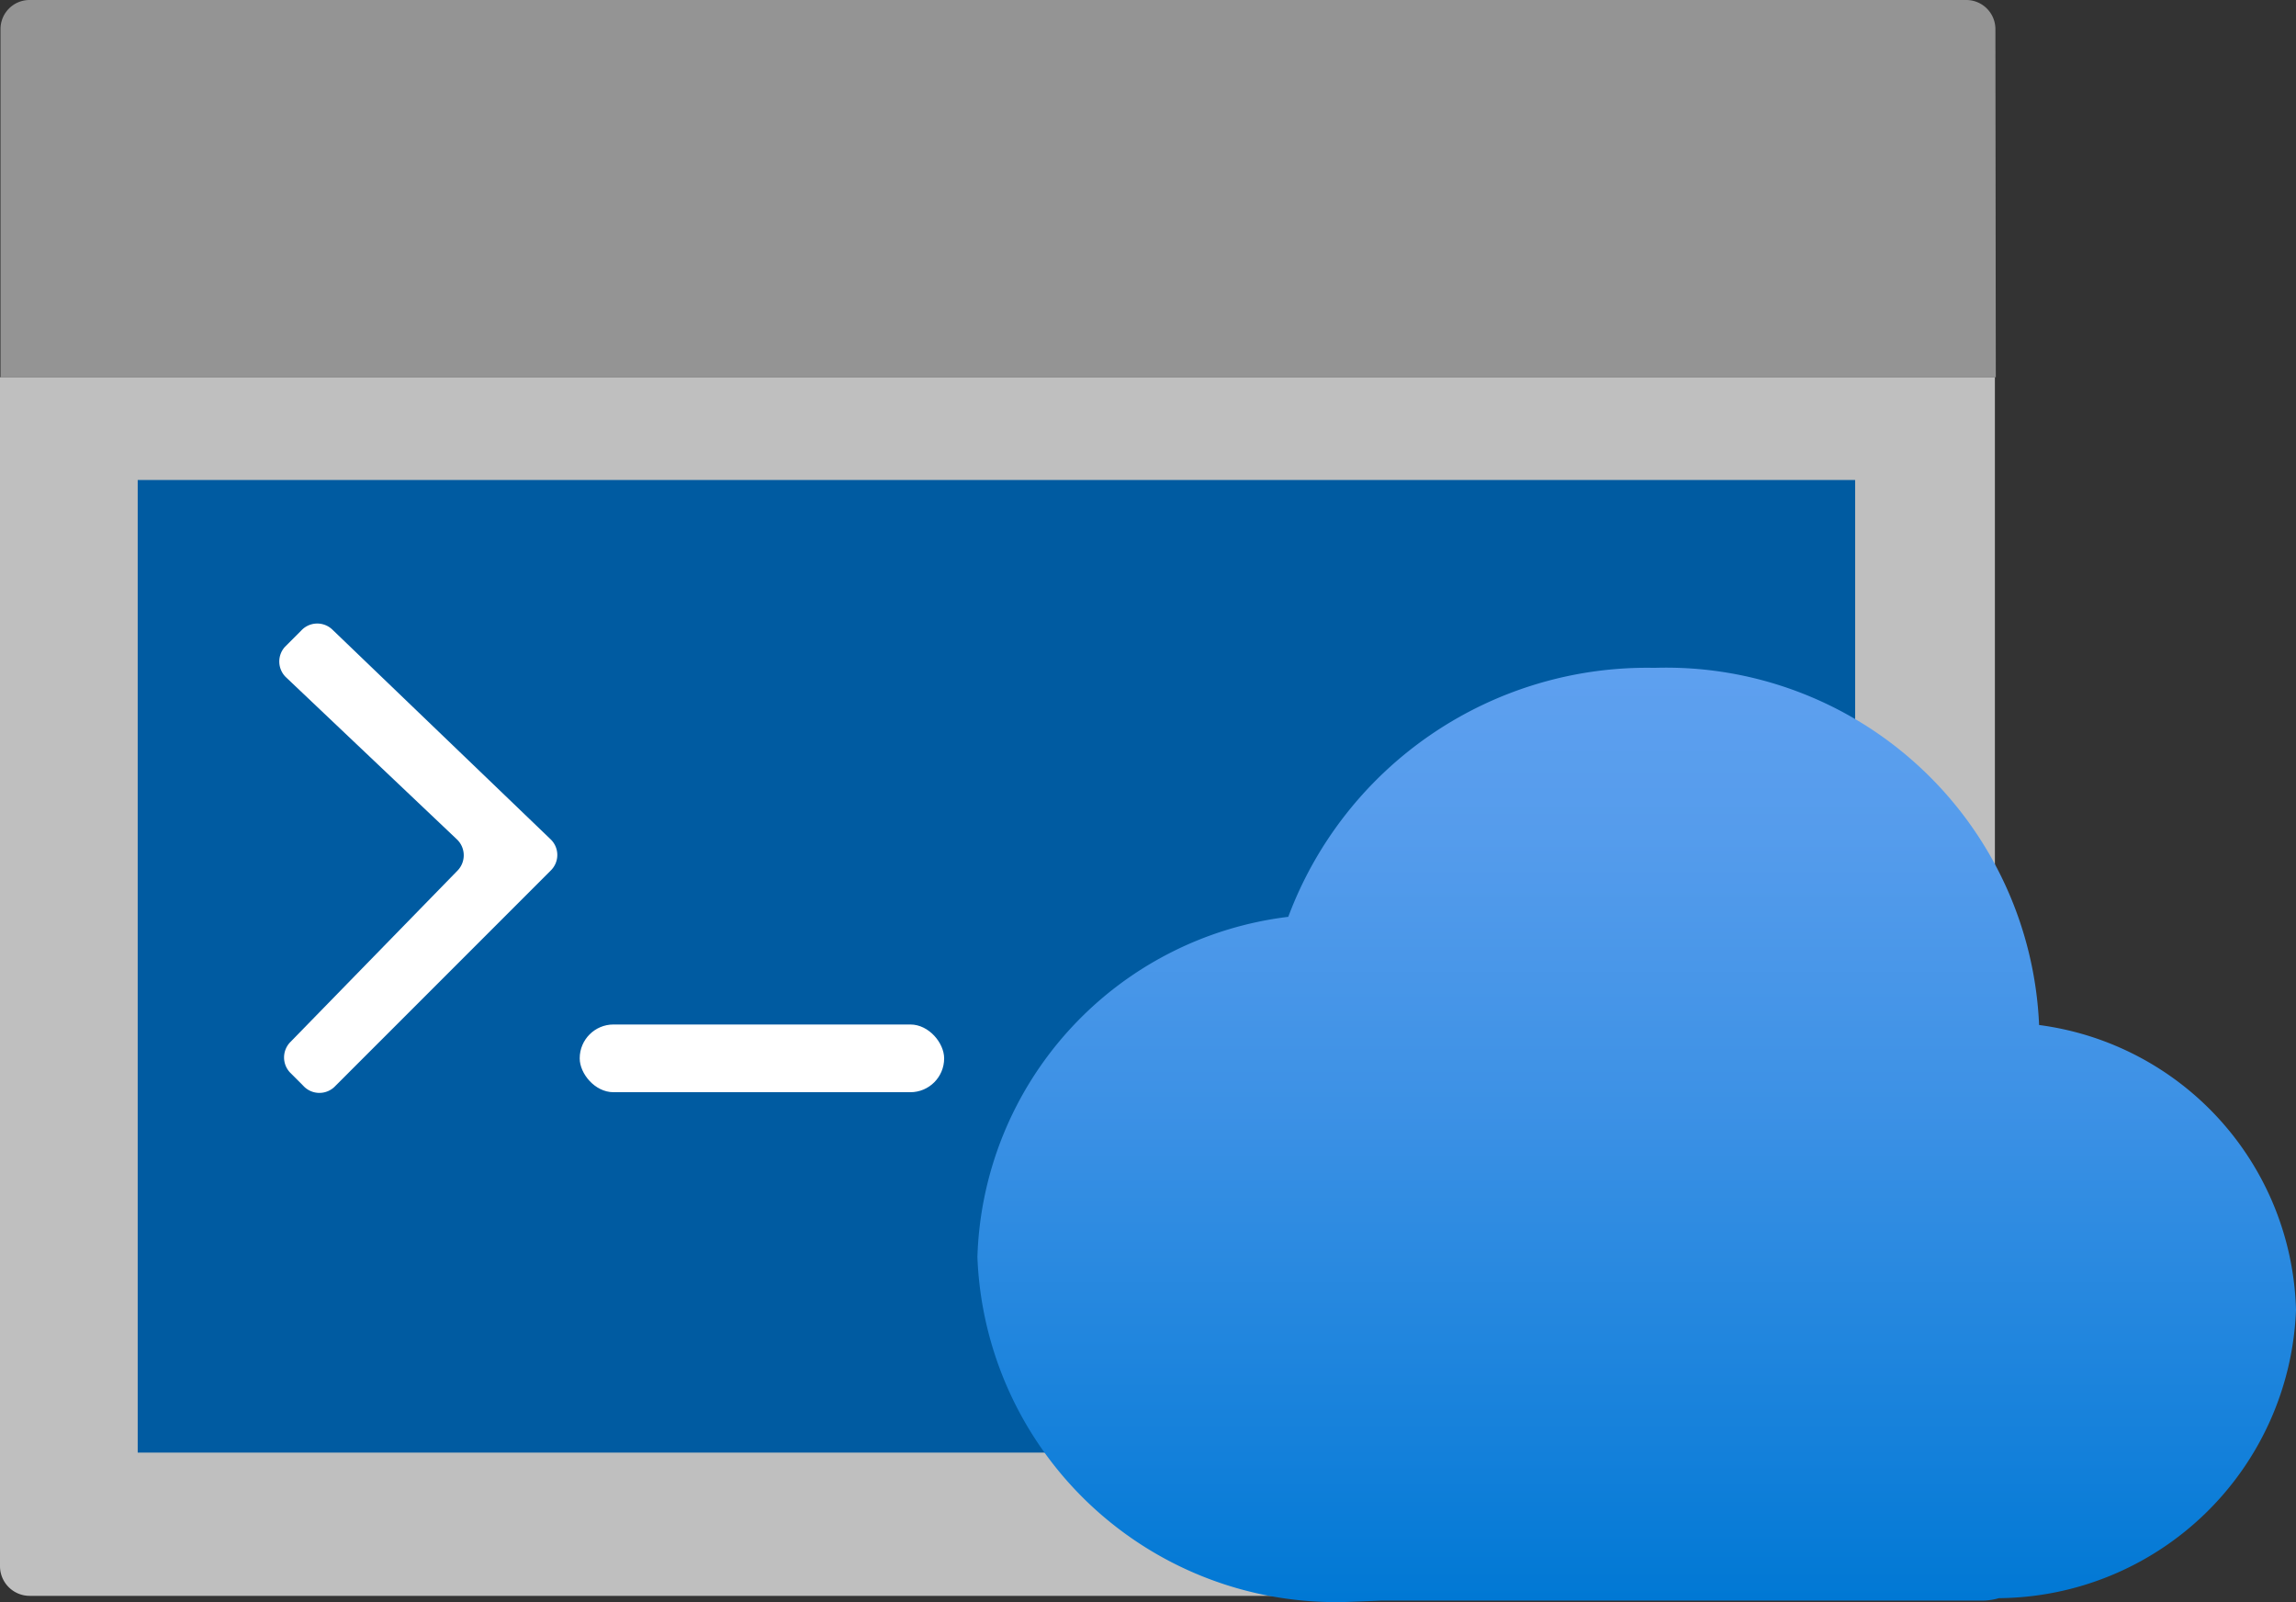
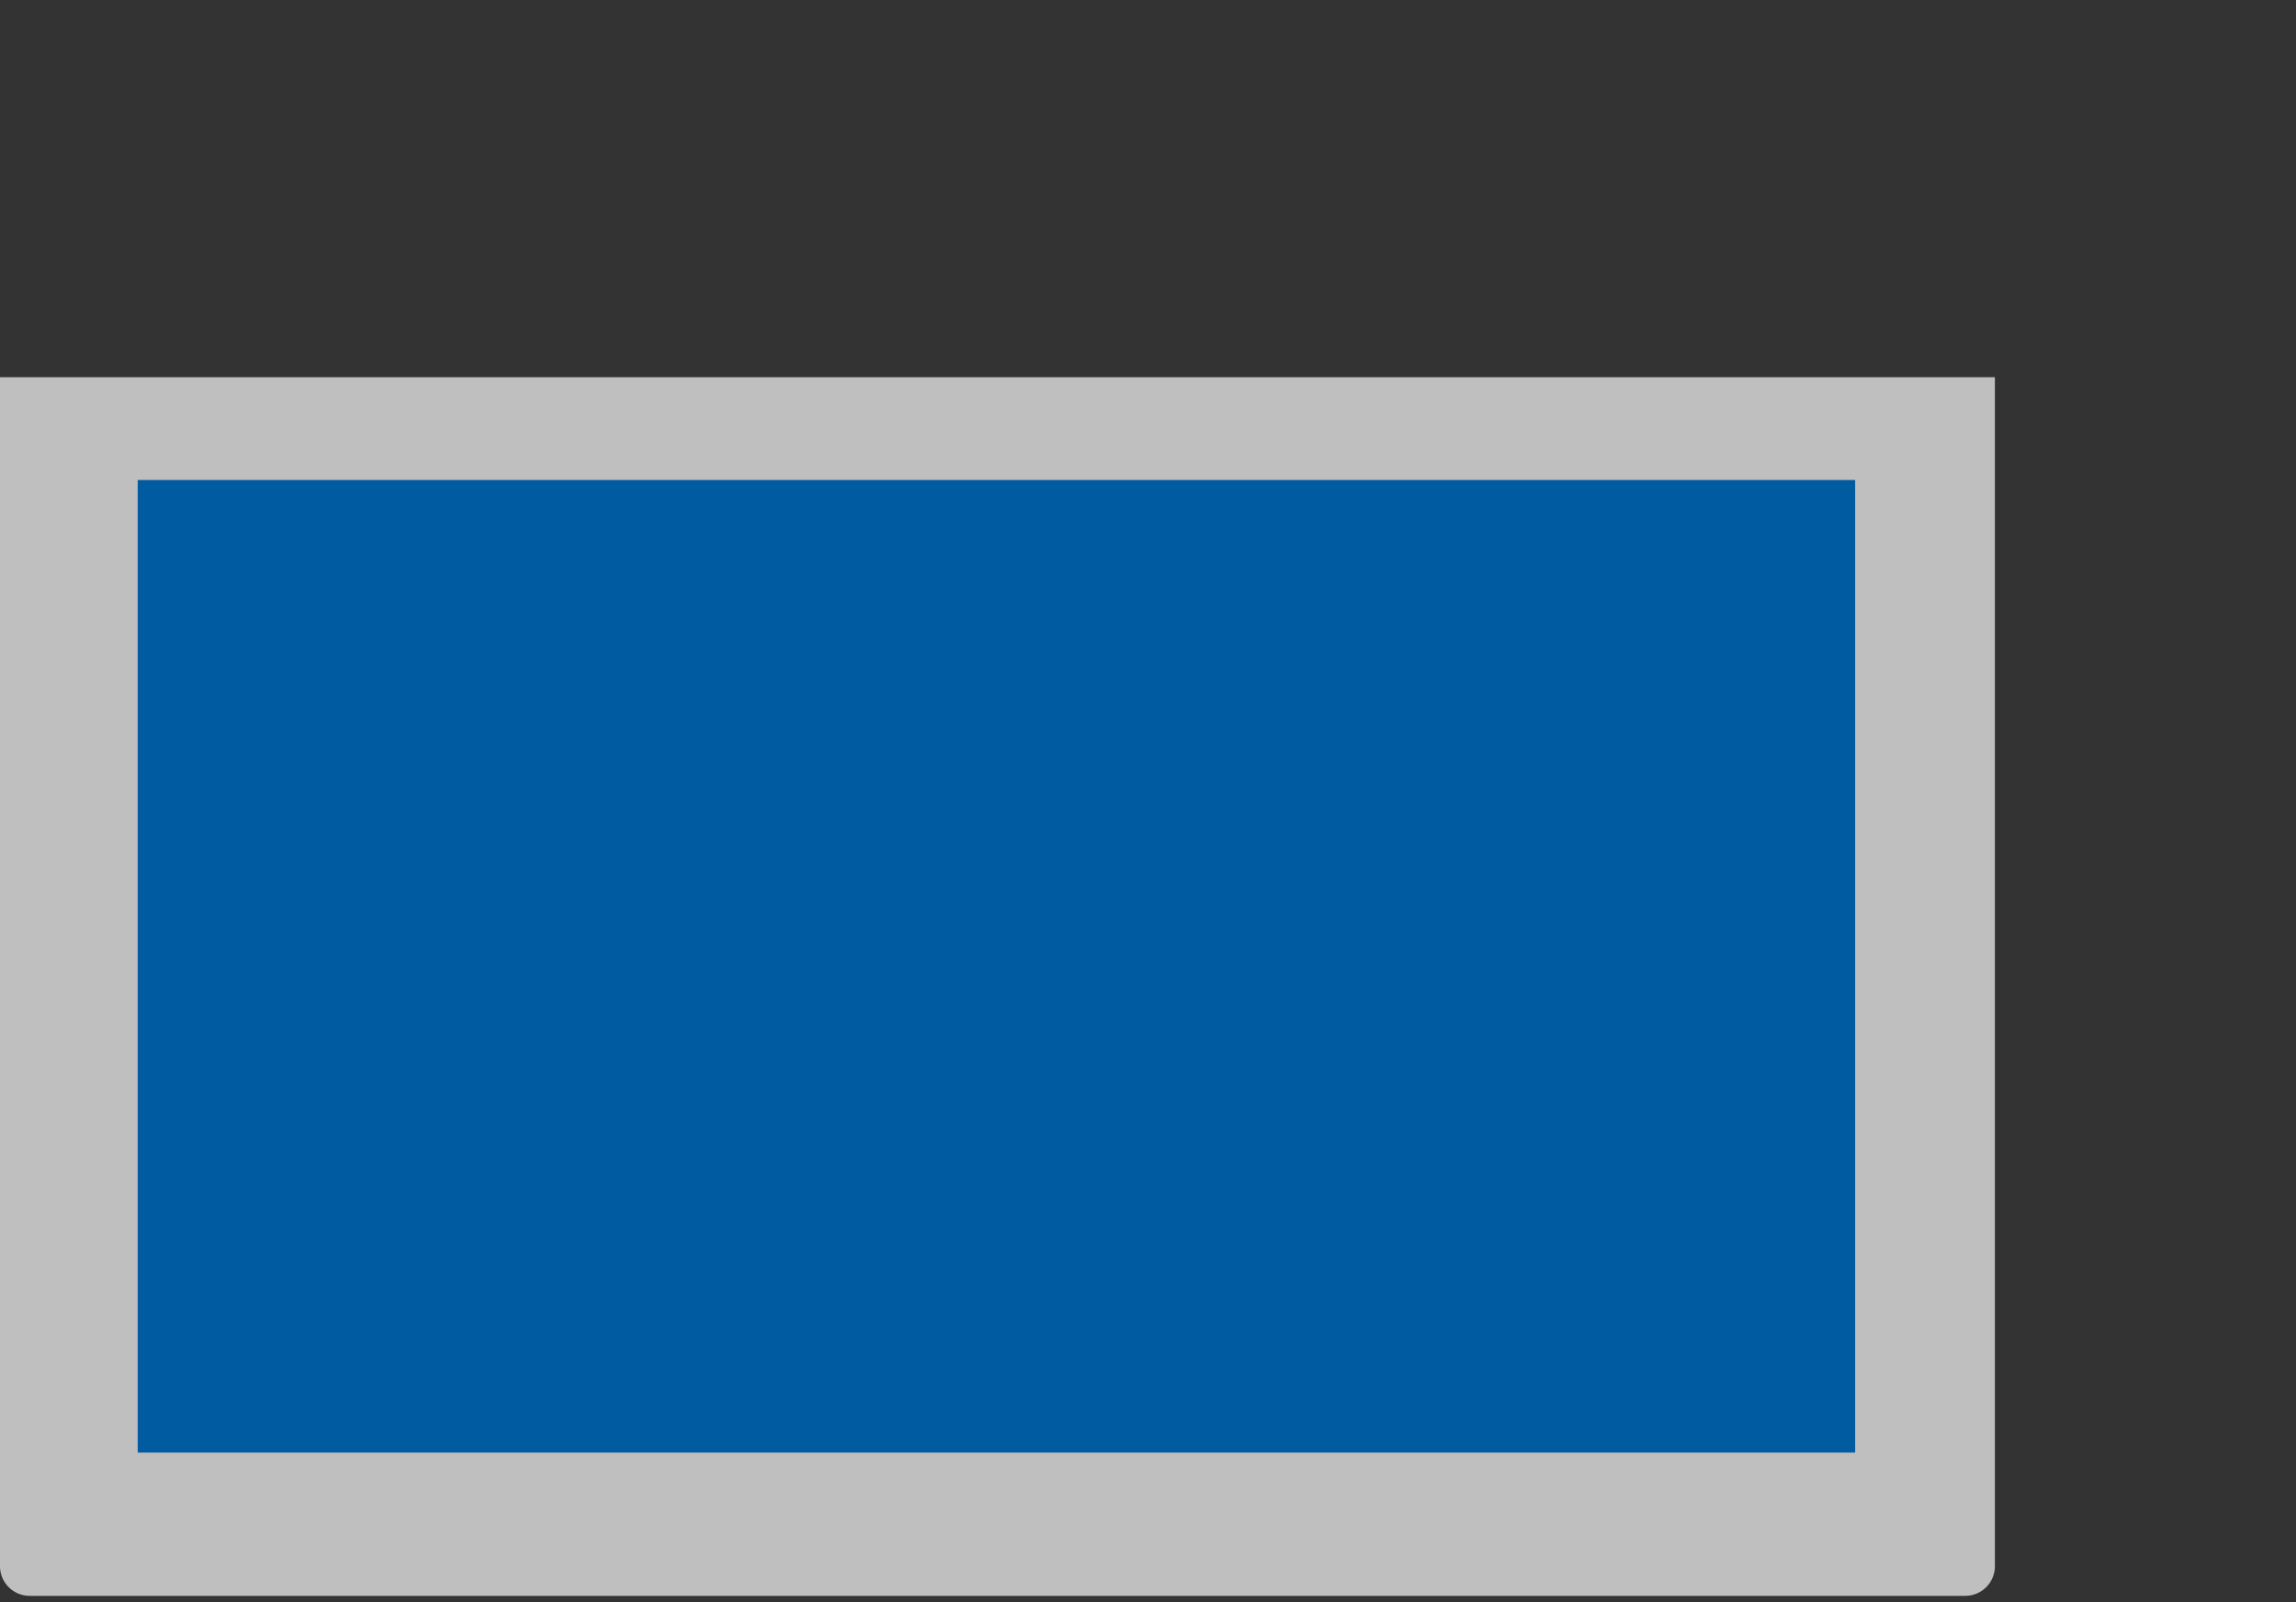
<svg xmlns="http://www.w3.org/2000/svg" xmlns:ns1="http://sodipodi.sourceforge.net/DTD/sodipodi-0.dtd" xmlns:ns2="http://www.inkscape.org/namespaces/inkscape" width="17.874" height="12.47" viewBox="0 0 17.874 12.47" version="1.1" id="svg55875" ns1:docname="Azure_Cloud_Shell.svg" ns2:version="1.1 (c68e22c387, 2021-05-23)">
  <rect x="0" y="0" width="17.874" height="12.47" fill="#333333" stroke="none" />
  <ns1:namedview id="namedview55877" pagecolor="#ffffff" bordercolor="#666666" borderopacity="1.0" ns2:pageshadow="2" ns2:pageopacity="0.0" ns2:pagecheckerboard="0" showgrid="false" fit-margin-top="0" fit-margin-left="0" fit-margin-right="0" fit-margin-bottom="0" ns2:zoom="44.055556" ns2:cx="8.9319042" ns2:cy="6.2307692" ns2:window-width="1920" ns2:window-height="1017" ns2:window-x="-8" ns2:window-y="-8" ns2:window-maximized="1" ns2:current-layer="svg55875" />
  <defs id="defs55859">
    <linearGradient id="ba88ea91-3b3a-4da0-9b97-9a10ebaa3e50" x1="12.805" y1="15.237" x2="12.805" y2="7.962" gradientUnits="userSpaceOnUse" gradientTransform="translate(-0.063,-2.764)">
      <stop offset="0" stop-color="#0078d4" id="stop55848" />
      <stop offset=".156" stop-color="#1380da" id="stop55850" />
      <stop offset=".528" stop-color="#3c91e5" id="stop55852" />
      <stop offset=".822" stop-color="#559cec" id="stop55854" />
      <stop offset="1" stop-color="#5ea0ef" id="stop55856" />
    </linearGradient>
  </defs>
-   <path d="M 15.537,2.936 H 0.004 V 0.226 A 0.226,0.226 0 0 1 0.23,0 h 15.077 a 0.227,0.227 0 0 1 0.227,0.226 z" fill="#949494" id="path55861" />
  <path d="m 0,2.936 h 15.53 v 9.254 a 0.231,0.231 0 0 1 -0.231,0.231 H 0.231 A 0.231,0.231 0 0 1 0,12.19 Z" fill="#bfbfbf" id="path55863" />
  <path fill="#005ba1" d="m 1.072,3.736 h 13.37 v 7.57 H 1.072 Z" id="path55865" />
-   <rect x="4.513" y="7.974" width="2.837" height="0.527" rx="0.263" id="rect55867" style="fill:#ffffff" />
-   <path d="M 2.612,8.451 4.287,6.776 a 0.169,0.169 0 0 0 0,-0.243 L 2.587,4.9 A 0.17,0.17 0 0 0 2.343,4.91 L 2.217,5.036 a 0.17,0.17 0 0 0 0.01,0.236 L 3.56,6.536 a 0.171,0.171 0 0 1 0,0.242 l -1.3,1.333 a 0.171,0.171 0 0 0 0,0.239 l 0.1,0.1 a 0.17,0.17 0 0 0 0.252,0.001 z" id="path55869" style="fill:#ffffff" />
-   <path d="m 17.874,10.194 a 2.3,2.3 0 0 0 -2,-2.216 2.906,2.906 0 0 0 -2.994,-2.78 2.982,2.982 0 0 0 -2.851,1.938 2.752,2.752 0 0 0 -2.42,2.648 2.793,2.793 0 0 0 2.89,2.684 l 0.255,-0.01 h 4.683 a 0.465,0.465 0 0 0 0.124,-0.019 2.333,2.333 0 0 0 2.313,-2.244 z" fill="url(#ba88ea91-3b3a-4da0-9b97-9a10ebaa3e50)" id="path55873" style="fill:url(#ba88ea91-3b3a-4da0-9b97-9a10ebaa3e50)" />
</svg>